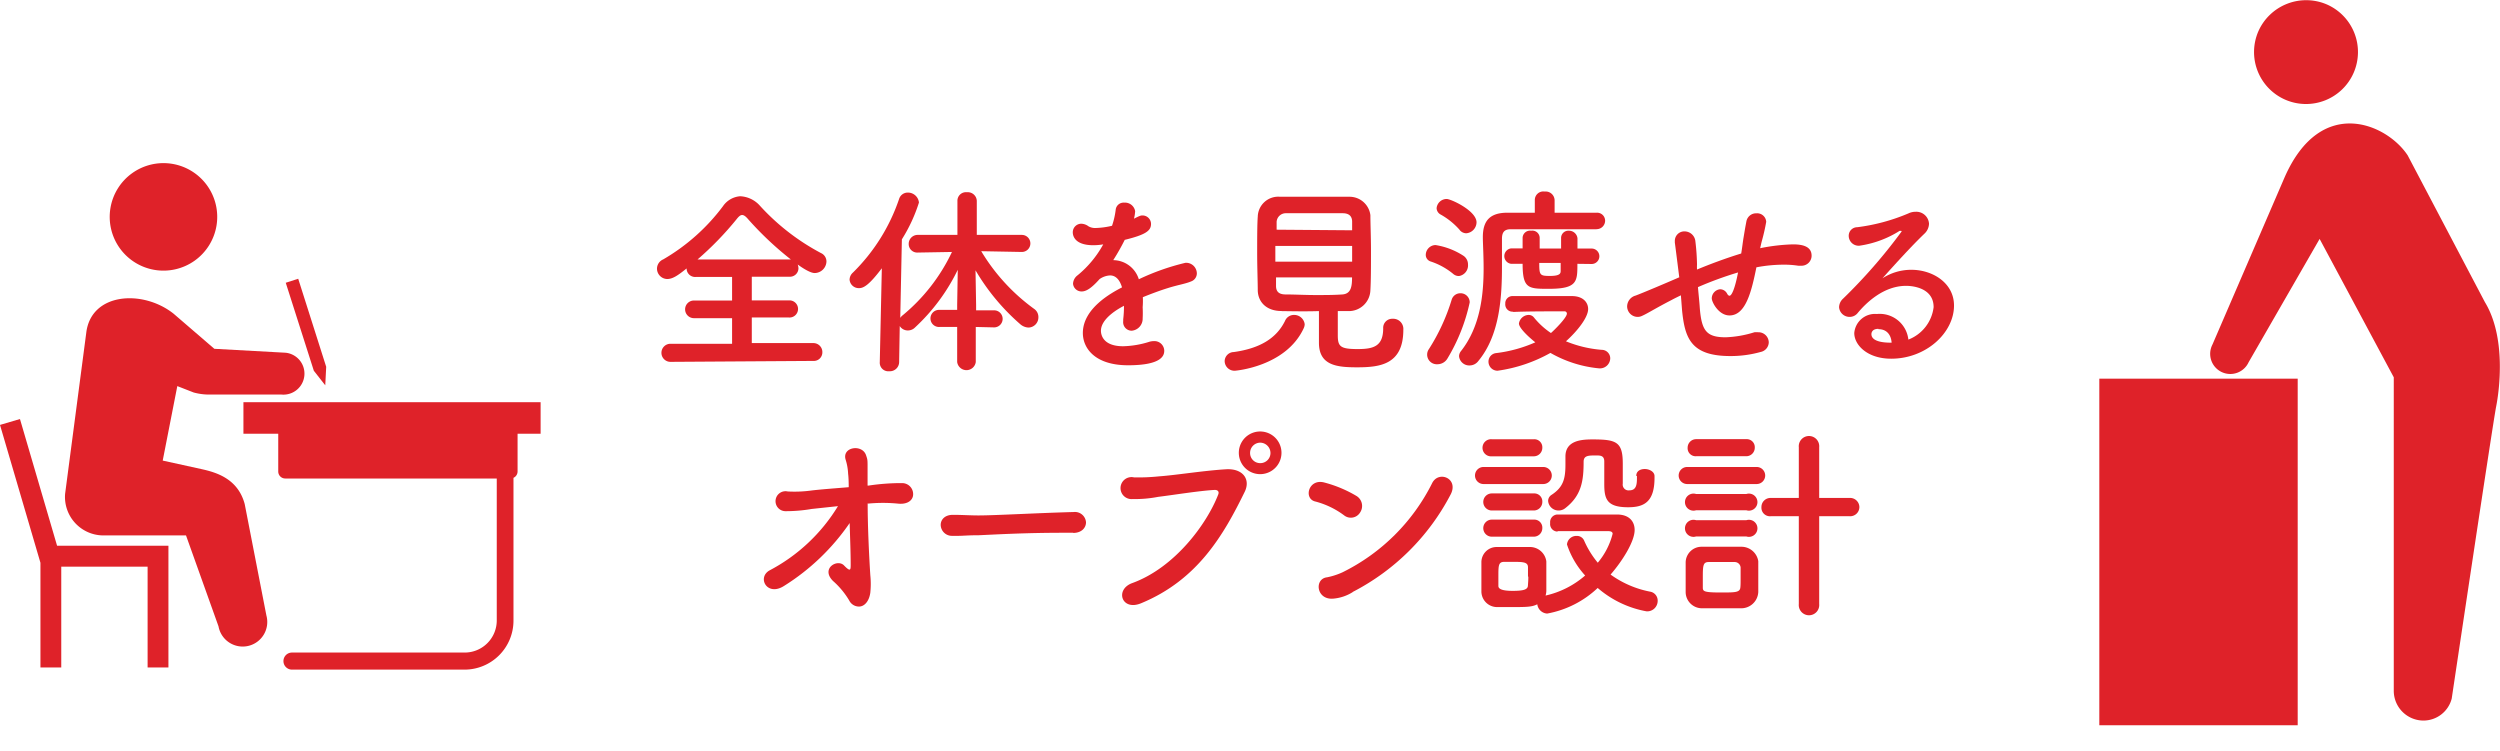
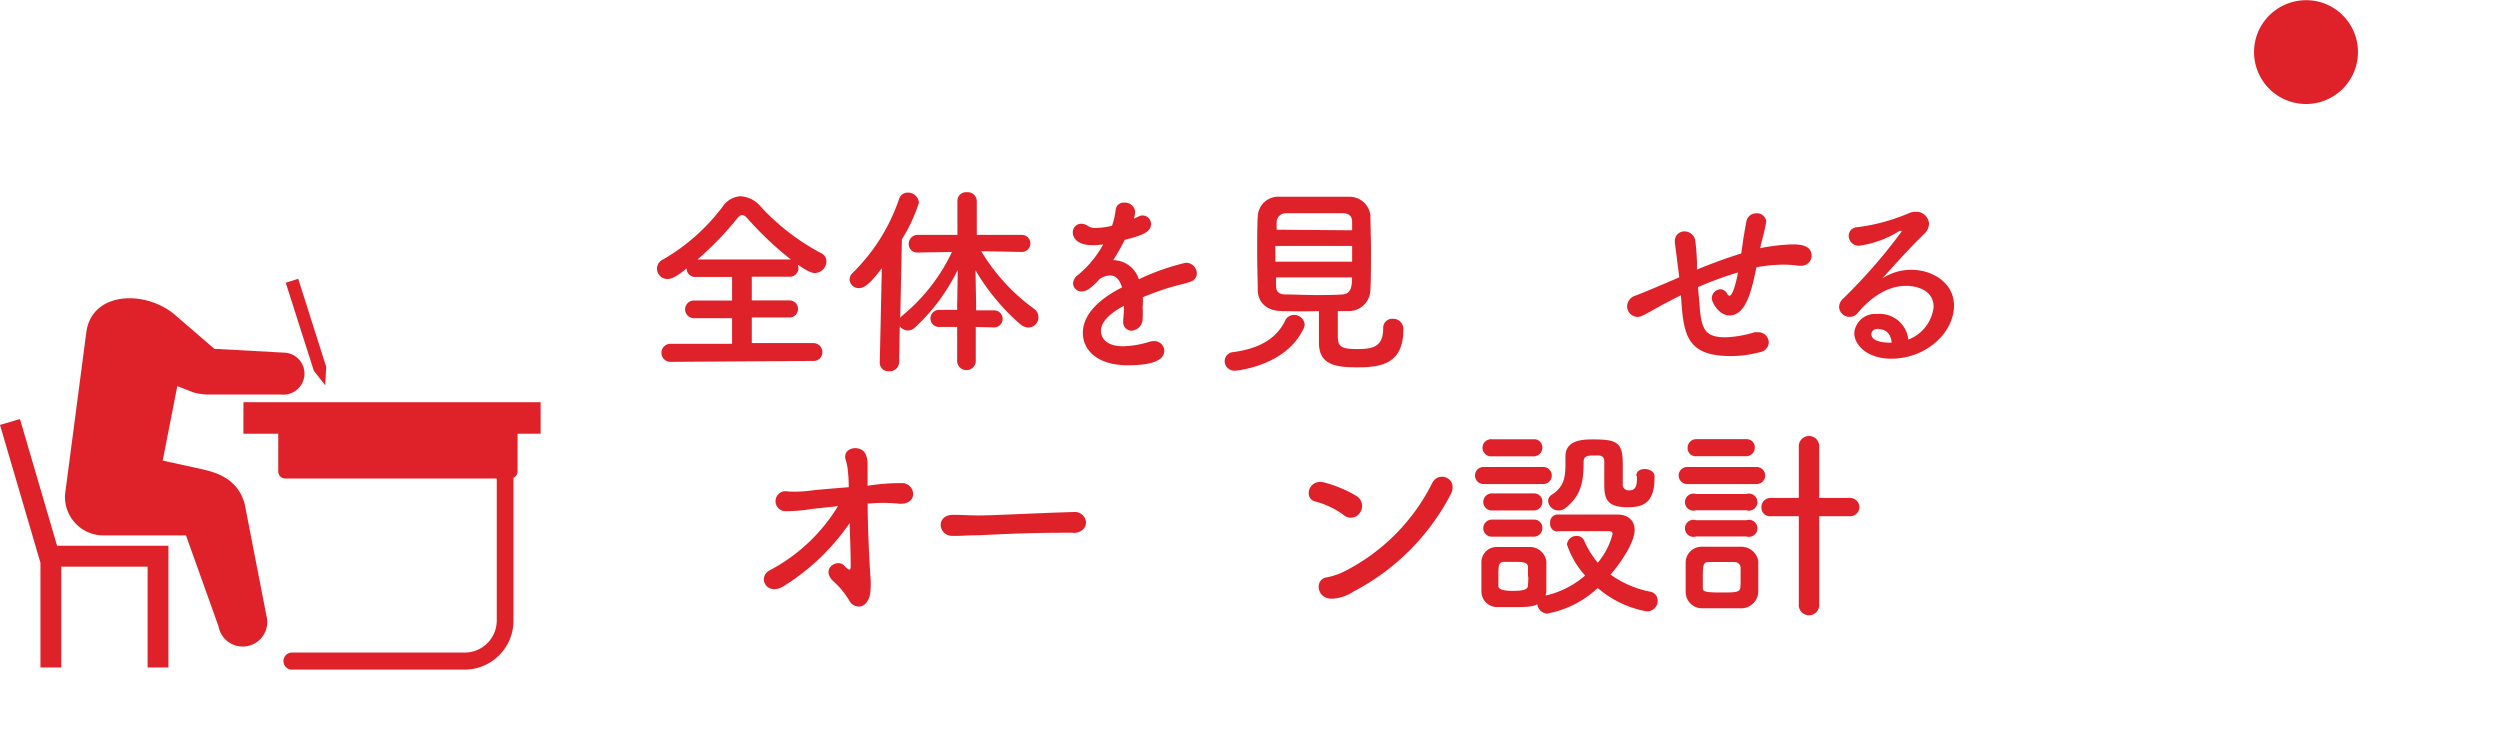
<svg xmlns="http://www.w3.org/2000/svg" id="レイヤー_1" data-name="レイヤー 1" viewBox="0 0 293 88">
  <defs>
    <style>.cls-1{fill:#df2229;}</style>
  </defs>
  <title>safetynet-13アートボード 1</title>
  <path class="cls-1" d="M78.58,42.41a1.06,1.06,0,1,1,0-2.12l7.22,0v-3l-4.47,0a1,1,0,1,1,0-2.07l4.47,0V32.46l-4.26,0a1,1,0,0,1-1.07-1v0c-1,.81-1.63,1.24-2.27,1.24A1.22,1.22,0,0,1,77,31.47a1.19,1.19,0,0,1,.73-1.07,23.4,23.4,0,0,0,7-6.23A2.69,2.69,0,0,1,86.75,23a3.29,3.29,0,0,1,2.32,1.12,26.36,26.36,0,0,0,7.15,5.54,1.08,1.08,0,0,1,.64,1A1.4,1.4,0,0,1,95.49,32c-.12,0-.62,0-2-1a1.4,1.4,0,0,1,.09.43,1,1,0,0,1-1.09,1l-4.38,0v2.78l4.33,0a1,1,0,0,1,1.09,1,1,1,0,0,1-1.09,1l-4.33,0v3l7.2,0a1.05,1.05,0,0,1,1.07,1.09,1,1,0,0,1-1.07,1Zm14.11-12a38.16,38.16,0,0,1-5-4.71c-.28-.33-.5-.5-.71-.5s-.4.17-.66.5a36.88,36.88,0,0,1-4.57,4.71Z" />
  <path class="cls-1" d="M114.36,38.32v4.11a1.1,1.1,0,0,1-2.18,0V38.32h-2.06a1,1,0,0,1-1.07-1,1,1,0,0,1,1.07-1h2.06v-.59l.07-4.11a22.74,22.74,0,0,1-5,6.75,1.18,1.18,0,0,1-.85.36,1.11,1.11,0,0,1-.95-.52l-.07,4.21a1.09,1.09,0,0,1-1.16,1.09,1,1,0,0,1-1.11-1.07v0l.24-11c-1.51,2-2.15,2.33-2.67,2.33a1.08,1.08,0,0,1-1.11-1,1.15,1.15,0,0,1,.4-.83,22,22,0,0,0,5.4-8.61,1.06,1.06,0,0,1,1-.76,1.3,1.3,0,0,1,1.33,1.17,18.51,18.51,0,0,1-2,4.31l-.19,9.21a1.33,1.33,0,0,1,.31-.33,21.54,21.54,0,0,0,5.75-7.4l-4,.07h0a1,1,0,0,1-1.07-1,1.05,1.05,0,0,1,1.09-1.07h4.62v-4a1,1,0,0,1,1.11-1,1.06,1.06,0,0,1,1.16,1v4h5.28a1,1,0,0,1,1,1,1,1,0,0,1-1,1h0L115,29.44a22.87,22.87,0,0,0,6.2,6.76,1.16,1.16,0,0,1,.5,1,1.19,1.19,0,0,1-1.16,1.19,1.57,1.57,0,0,1-.95-.38,25.37,25.37,0,0,1-5.26-6.33l.07,4.07v.62h2.11a1,1,0,1,1,0,2Z" />
  <path class="cls-1" d="M133.92,36a12.75,12.75,0,0,1,0,1.31,1.41,1.41,0,0,1-1.28,1.45,1,1,0,0,1-1-1.12v-.21a13.07,13.07,0,0,0,.09-1.59c-.5.26-2.7,1.43-2.7,2.93,0,.4.19,1.81,2.6,1.81a10.93,10.93,0,0,0,3-.5,1.9,1.9,0,0,1,.59-.1,1.15,1.15,0,0,1,1.23,1.12c0,.5-.19,1.71-4.24,1.71-3.88,0-5.3-2-5.3-3.78,0-2.9,3.36-4.71,4.59-5.35-.28-.93-.76-1.4-1.4-1.4a2.33,2.33,0,0,0-1.23.43c-1,1.12-1.59,1.45-2.11,1.45a1,1,0,0,1-1-.9,1.3,1.3,0,0,1,.54-1,12.4,12.4,0,0,0,3-3.62,7,7,0,0,1-1.16.1c-2.39,0-2.41-1.33-2.41-1.52a1,1,0,0,1,1-1,1.5,1.5,0,0,1,.85.31,1.59,1.59,0,0,0,.88.19,9.16,9.16,0,0,0,1.87-.26,9.2,9.2,0,0,0,.43-1.88.93.93,0,0,1,1-.83,1.21,1.21,0,0,1,1.28,1,4.52,4.52,0,0,1-.14.88c.71-.36.81-.38,1-.38a1,1,0,0,1,1,1c0,.79-.62,1.26-3.08,1.86a25.82,25.82,0,0,1-1.35,2.38,3.17,3.17,0,0,1,3,2.24,27.38,27.38,0,0,1,5.47-1.93,1.26,1.26,0,0,1,1.33,1.24,1,1,0,0,1-.64.93c-.73.31-1.51.4-2.75.79-1,.31-2,.69-2.94,1.07A8.84,8.84,0,0,1,133.92,36Z" />
  <path class="cls-1" d="M144.74,43.45a1.15,1.15,0,0,1-1.21-1.12,1.09,1.09,0,0,1,1.07-1.07c3.08-.43,5-1.62,6-3.64a1.13,1.13,0,0,1,1.07-.71A1.24,1.24,0,0,1,152.91,38a1.18,1.18,0,0,1-.12.48C150.69,43,144.74,43.45,144.74,43.45Zm5.44-7c-1.7,0-2.72-1-2.77-2.38,0-1-.07-2.76-.07-4.42s0-3.33.07-4.26a2.4,2.4,0,0,1,2.6-2.33c1.09,0,2.51,0,4,0s2.94,0,4.14,0a2.46,2.46,0,0,1,2.46,2.16c0,1,.07,2.57.07,4.14,0,1.74,0,3.5-.07,4.66A2.53,2.53,0,0,1,158,36.46c-.4,0-.8,0-1.21,0,0,1,0,2.07,0,2.83,0,1.31.28,1.62,2.32,1.62,1.82,0,3-.29,3-2.43a1.06,1.06,0,0,1,1.11-1.12,1.19,1.19,0,0,1,1.25,1.29c0,4.09-2.75,4.4-5.44,4.4-2.39,0-4.45-.24-4.45-2.88,0-.64,0-2.43,0-3.71C153.08,36.51,151.56,36.48,150.19,36.46Zm8.29-7.63h-9v1.85h9Zm0-1.83c0-.36,0-.69,0-1,0-.62-.33-1-1.11-1s-1.82,0-2.94,0c-1.33,0-2.7,0-3.69,0a1.08,1.08,0,0,0-1.11,1c0,.26,0,.57,0,.93Zm-8.92,5.52c0,.36,0,.67,0,1,0,.76.45,1,1.14,1,1.09,0,2.27.07,3.48.07s2.13,0,3.15-.07,1.14-.93,1.14-2Z" />
-   <path class="cls-1" d="M170.29,32.08a8.13,8.13,0,0,0-2.6-1.43.81.81,0,0,1-.59-.79,1.17,1.17,0,0,1,1.14-1.14A8.4,8.4,0,0,1,171.55,30a1.22,1.22,0,0,1,.5,1A1.26,1.26,0,0,1,171,32.35,1,1,0,0,1,170.29,32.08Zm-1.82,10.61a1.13,1.13,0,0,1-1-1.78,23.31,23.31,0,0,0,2.67-5.8,1.06,1.06,0,0,1,1-.74,1.07,1.07,0,0,1,1.11,1.07A21.46,21.46,0,0,1,169.65,42,1.36,1.36,0,0,1,168.47,42.69Zm2.6-15.75a8.53,8.53,0,0,0-2.25-1.81.88.88,0,0,1-.45-.74,1.19,1.19,0,0,1,1.18-1.07c.5,0,3.5,1.38,3.5,2.74a1.31,1.31,0,0,1-1.21,1.28A1,1,0,0,1,171.07,26.95Zm16-.07c-1.21,0-2.89,0-4.57,0-2.06,0-4.14,0-5.47,0-.78,0-1,.43-1,1.12v.26c0,.9,0,1.9,0,3,0,3.66-.28,8.06-2.77,11.06a1.27,1.27,0,0,1-1,.52A1.2,1.2,0,0,1,171,41.74a1,1,0,0,1,.21-.57c2.3-2.9,2.67-6.66,2.67-9.75,0-1.31-.07-2.52-.09-3.47v-.17c0-1.88.8-2.83,2.82-2.85l3.27,0,0-1.48v0a1,1,0,0,1,1.16-1,1.05,1.05,0,0,1,1.16,1v0l0,1.48c1.82,0,3.62,0,4.92,0a.94.94,0,0,1,1,.93,1,1,0,0,1-1,1Zm-9.8,9.66a.85.85,0,0,1-.85-.93.84.84,0,0,1,.83-.9h1l4.26,0c.62,0,1.18,0,1.7,0,1.35,0,1.92.76,1.92,1.52,0,1-1.3,2.62-2.6,3.78a13.81,13.81,0,0,0,4.19,1,1,1,0,0,1,1,1,1.21,1.21,0,0,1-1.33,1.17,14.14,14.14,0,0,1-5.68-1.81,17.54,17.54,0,0,1-6.2,2.09,1.06,1.06,0,0,1-1.06-1.07,1,1,0,0,1,.92-1,16.08,16.08,0,0,0,4.57-1.26c-.4-.31-1.92-1.59-1.92-2.21a1.18,1.18,0,0,1,1.16-1,.78.78,0,0,1,.59.29,9,9,0,0,0,2,1.83c.31-.26,1.87-1.78,1.87-2.28a.27.27,0,0,0-.31-.26h-.64c-1.47,0-3.72,0-5.3.07Zm7.6-5.61c0,2.07,0,2.93-3.34,2.93-2.39,0-3.08,0-3.08-2.93h-1.33a.91.91,0,0,1,0-1.81l1.33,0V27.85a.87.87,0,0,1,1-.81.86.86,0,0,1,1,.83v1.26h2.51V27.9a.85.85,0,0,1,.92-.86,1,1,0,0,1,1,.88c0,.38,0,.81,0,1.21l1.66,0a.9.9,0,0,1,0,1.81Zm-4.47-.1c0,1.43.07,1.52,1.26,1.52s1.25-.31,1.25-.59,0-.59,0-.93Z" />
  <path class="cls-1" d="M197,34.61c-.43.21-.78.38-1.09.55-1.94,1-2.77,1.55-3.46,1.86a1.19,1.19,0,0,1-.54.12,1.24,1.24,0,0,1-1.21-1.26,1.34,1.34,0,0,1,1-1.24c.83-.31,3.48-1.43,5.11-2.14-.38-3-.45-3.57-.52-4.07,0-.07,0-.14,0-.19a1.11,1.11,0,0,1,1.16-1.12,1.28,1.28,0,0,1,1.25,1.17,26,26,0,0,1,.19,2.71,5.24,5.24,0,0,0,0,.59c1.54-.64,3.39-1.33,5.18-1.88.12-.71.19-1.38.28-1.9.17-1,.14-.88.33-1.88a1.16,1.16,0,0,1,1.18-.93A1.06,1.06,0,0,1,207,26a23.12,23.12,0,0,1-.52,2.28c-.07.26-.12.52-.19.81a22.25,22.25,0,0,1,3.83-.45c1,0,2.2.17,2.2,1.33a1.18,1.18,0,0,1-1.28,1.17,1.41,1.41,0,0,1-.31,0,10.54,10.54,0,0,0-1.68-.12,17.22,17.22,0,0,0-3.2.31c-.57,2.83-1.25,5.64-3.15,5.64-1.28,0-2.08-1.57-2.08-2a1.08,1.08,0,0,1,1-1.07.94.94,0,0,1,.8.52c.09.17.19.24.28.24.26,0,.64-.86,1-2.73A42.08,42.08,0,0,0,199,33.65c.07.86.17,1.71.21,2.38.21,2.74.78,3.5,3.05,3.5a12.73,12.73,0,0,0,3.36-.59,2.62,2.62,0,0,1,.43,0,1.21,1.21,0,0,1,1.25,1.19,1.18,1.18,0,0,1-.95,1.12,13,13,0,0,1-3.55.48c-4.66,0-5.33-2.14-5.66-5.33Z" />
  <path class="cls-1" d="M226.62,36c0-2.5-3-2.5-3.22-2.5-2.65,0-4.69,2-5.66,3.16a1.19,1.19,0,0,1-.95.48A1.23,1.23,0,0,1,215.54,36a1.4,1.4,0,0,1,.47-1,62.33,62.33,0,0,0,6.86-7.87.06.06,0,0,0-.07-.07.61.61,0,0,0-.17,0,12,12,0,0,1-4.73,1.74,1.17,1.17,0,0,1-1.23-1.17,1,1,0,0,1,1-1,22.49,22.49,0,0,0,6-1.62,1.91,1.91,0,0,1,.85-.19,1.49,1.49,0,0,1,1.56,1.4,1.66,1.66,0,0,1-.54,1.17c-1.61,1.55-3.43,3.57-4.92,5.23a6.19,6.19,0,0,1,3.39-1c2.51,0,5,1.55,5,4.19,0,3.19-3.27,6.23-7.36,6.23-2.84,0-4.33-1.64-4.33-3a2.44,2.44,0,0,1,2.65-2.24,3.38,3.38,0,0,1,3.69,3A4.66,4.66,0,0,0,226.62,36Zm-6.46,2.54c-.8,0-.83.52-.83.62,0,.93,1.61,1,2.2,1h.17C221.63,39.22,221.11,38.58,220.16,38.58Z" />
  <path class="cls-1" d="M101.69,59c0,2.76.17,6.18.31,8.4a10.07,10.07,0,0,1,0,2.07c-.14,1-.69,1.62-1.33,1.62a1.28,1.28,0,0,1-1.14-.71,9.51,9.51,0,0,0-1.89-2.28c-1.49-1.47.5-2.64,1.28-1.83s.78.5.78-.12c0-1.36-.07-3.12-.12-4.85a26.07,26.07,0,0,1-7.69,7.37c-2,1.28-3.2-1-1.68-1.83a20.59,20.59,0,0,0,8-7.52l-3.08.33a17.77,17.77,0,0,1-3.12.26,1.17,1.17,0,1,1,.31-2.31A14.57,14.57,0,0,0,95,57.5c1.09-.14,2.79-.26,4.47-.4q0-1-.07-1.57a6.43,6.43,0,0,0-.28-1.62c-.5-1.52,1.89-1.9,2.37-.59.21.62.19.52.19,1.93,0,.4,0,1,0,1.66l.12,0a25.47,25.47,0,0,1,3.93-.29A1.29,1.29,0,0,1,107,58.14c-.14.64-.83,1-1.8.88a18.33,18.33,0,0,0-3.43,0Z" />
  <path class="cls-1" d="M125.8,62.44h-1.23c-4.52,0-8,.21-9.85.29-1.23,0-1.87.07-2.34.07l-.76,0a1.31,1.31,0,0,1-1.37-1.29c0-.59.47-1.17,1.42-1.17h.14c.88,0,1.92.07,2.86.07,1.94,0,7-.29,11.17-.4h0a1.3,1.3,0,0,1,1.44,1.21c0,.62-.5,1.24-1.51,1.24Z" />
-   <path class="cls-1" d="M132.69,68.34c5-1.81,8.76-6.95,10.08-10.37.17-.4-.12-.57-.43-.55-1.82.1-5,.62-6.6.81a14.28,14.28,0,0,1-3,.26,1.29,1.29,0,1,1,.17-2.54,23.52,23.52,0,0,0,2.91-.12c2-.14,5.21-.67,7.86-.83,2-.12,2.91,1.19,2.2,2.64-2.49,5.09-5.52,10.32-12.14,13.06C131.46,71.65,130.63,69.1,132.69,68.34Zm15-12.77a2.49,2.49,0,0,1,0-5,2.49,2.49,0,1,1,0,5Zm0-3.69a1.2,1.2,0,0,0-1.18,1.21,1.18,1.18,0,0,0,1.18,1.19,1.19,1.19,0,0,0,1.21-1.19A1.22,1.22,0,0,0,147.72,51.88Z" />
  <path class="cls-1" d="M157.53,60.4a9.76,9.76,0,0,0-3.36-1.62c-1.42-.31-.83-2.69,1-2.24A14.56,14.56,0,0,1,159,58.14a1.37,1.37,0,0,1,.4,1.93A1.27,1.27,0,0,1,157.53,60.4Zm1,9a5.07,5.07,0,0,1-2.27.76c-2,.17-2.25-2.33-.73-2.5a8.13,8.13,0,0,0,1.82-.59,23.22,23.22,0,0,0,10.51-10.47c.78-1.5,3.17-.5,2.13,1.4A26.77,26.77,0,0,1,158.55,69.37Z" />
  <path class="cls-1" d="M173.87,56.73a1,1,0,1,1,0-2h7a1,1,0,1,1,0,2Zm8.66,5.57a.88.88,0,0,1-.85-1,.89.89,0,0,1,.83-1c.92,0,2.13,0,3.39,0s2.53,0,3.6,0c1.51,0,2.08.88,2.08,1.81,0,1.36-1.44,3.64-2.82,5.23a11.7,11.7,0,0,0,4.62,2,1.06,1.06,0,0,1,.9,1.07,1.23,1.23,0,0,1-1.3,1.24,12,12,0,0,1-5.73-2.74,11.66,11.66,0,0,1-5.92,3,1.24,1.24,0,0,1-1.16-1.09c-.59.31-1.23.33-2.91.33-.66,0-1.35,0-1.82,0a1.84,1.84,0,0,1-1.82-1.88c0-.52,0-1,0-1.47,0-.67,0-1.29,0-1.88a1.78,1.78,0,0,1,1.78-1.81c.54,0,1.16,0,1.77,0s1.49,0,2.06,0a1.94,1.94,0,0,1,2,1.69c0,.55,0,1.14,0,1.74s0,1.19,0,1.71a2,2,0,0,1-.09.55,10.64,10.64,0,0,0,4.64-2.35,10,10,0,0,1-2.13-3.64,1.1,1.1,0,0,1,1.14-1,.91.91,0,0,1,.88.57,10.86,10.86,0,0,0,1.59,2.57A8.5,8.5,0,0,0,189,62.56c0-.29-.36-.31-.52-.31H187c-1.47,0-3.12,0-4.43,0Zm-7.69-8.82a1,1,0,0,1-1.09-1,1,1,0,0,1,1.09-1h4.92a.94.94,0,0,1,1,1,1,1,0,0,1-1,1Zm0,9.42a1,1,0,0,1-1-1,1,1,0,0,1,1-1h4.92a.94.94,0,0,1,1,1,1,1,0,0,1-1,1Zm0-3.07a1,1,0,0,1-1-1,1,1,0,0,1,1-1h4.92a.94.94,0,0,1,1,1,1,1,0,0,1-1,1Zm4.24,7.75c0-.38,0-.76,0-1.09,0-.62-.57-.64-1.78-.64-.33,0-.66,0-1,0-.69,0-.69.45-.69,1.71,0,.38,0,.76,0,1.12s.47.57,1.68.57,1.75-.14,1.78-.59S179.12,68,179.12,67.58Zm12.69-11.8c0-.57.47-.81,1-.81s1.14.31,1.14.83V56c0,2.9-1.3,3.45-3.1,3.45-2.53,0-2.79-1-2.79-2.76,0-.88,0-1.9,0-2.62s-.54-.69-1-.69c-.85,0-1.42,0-1.42.74,0,2.21-.24,3.95-2.13,5.42a1.24,1.24,0,0,1-.8.29,1.22,1.22,0,0,1-1.23-1.12.84.84,0,0,1,.4-.71c1.37-.9,1.63-1.86,1.63-3.57,0-.29,0-.59,0-.93v0c0-1.88,1.89-2,3.17-2,2.82,0,3.55.29,3.55,2.85,0,.76,0,1.38,0,2v.33a.68.68,0,0,0,.76.79c.8,0,.9-.62.9-1.45v-.24Z" />
  <path class="cls-1" d="M197.74,56.73a1,1,0,1,1,0-2h8.14a1,1,0,1,1,0,2ZM204,71.29c-.5,0-1.4,0-2.3,0s-1.78,0-2.25,0a1.91,1.91,0,0,1-1.89-1.88c0-.48,0-1.31,0-2.07,0-.57,0-1.12,0-1.45a1.86,1.86,0,0,1,1.85-1.81c.54,0,1.33,0,2.13,0,1,0,2,0,2.53,0a2,2,0,0,1,2,1.69c0,.43,0,1.14,0,1.86s0,1.4,0,1.76A2,2,0,0,1,204,71.29Zm-5.21-17.82a.94.94,0,0,1-1-1,1,1,0,0,1,1-1h5.87a.94.94,0,0,1,1,1,1,1,0,0,1-1,1Zm0,9.4a1,1,0,1,1,0-1.9h5.87a1,1,0,1,1,0,1.9Zm0-3.07a1,1,0,1,1,0-1.9h5.87a1,1,0,1,1,0,1.9ZM204,67.87c0-.5,0-1,0-1.38a.7.7,0,0,0-.71-.62c-.38,0-1,0-1.54,0s-1.14,0-1.49,0c-.69,0-.69.45-.69,2,0,.4,0,.76,0,1,0,.45.17.57,2.15.57,1.63,0,2.2,0,2.25-.59C204,68.6,204,68.25,204,67.87Zm6.82-7.37h-3.27a1,1,0,0,1-1.11-1.07,1.06,1.06,0,0,1,1.11-1.07l3.27,0,0-5.95a1.2,1.2,0,1,1,2.39,0l0,5.95,3.53,0a1.09,1.09,0,0,1,1.18,1.07,1.08,1.08,0,0,1-1.18,1.07h-3.53l0,10.3a1.2,1.2,0,1,1-2.39,0Z" />
  <polygon class="cls-1" points="2.34 49.11 6.69 63.96 19.74 63.96 19.74 78.23 17.3 78.23 17.3 66.41 7.18 66.41 7.18 78.23 4.74 78.23 4.74 65.96 0 49.8 2.34 49.11" />
  <path class="cls-1" d="M20.35,36.77l4.77,4.11,8.35.46a2.46,2.46,0,0,1-.5,4.9H24.76A7,7,0,0,1,22.7,46l-1.92-.75-1.71,8.73,4.55,1c1.77.39,4.27,1.14,5.06,4.1l2.54,13.05a2.88,2.88,0,1,1-5.61,1.28L21.8,62.75H12a4.51,4.51,0,0,1-4.37-4.87L10.11,39C10.68,34.27,16.76,33.91,20.35,36.77Z" />
-   <path class="cls-1" d="M25.37,26.47a6.3,6.3,0,1,1-5.2-7.27A6.3,6.3,0,0,1,25.37,26.47Z" />
  <polygon class="cls-1" points="33.49 33.14 36.78 43.45 38.12 45.16 38.23 42.99 34.95 32.67 33.49 33.14" />
  <path class="cls-1" d="M28.53,47.14H63.36v3.69h-2.7v4.43a.82.82,0,0,1-.48.74V72.73a5.74,5.74,0,0,1-5.72,5.75H34.22a1,1,0,0,1,0-2H54.47a3.76,3.76,0,0,0,3.75-3.76V56.08H33.43a.82.82,0,0,1-.82-.82V50.83H28.53Z" />
-   <rect class="cls-1" x="246.04" y="44.38" width="23.25" height="40.62" />
  <path class="cls-1" d="M264.68,3.67a6.09,6.09,0,1,0,8-3.16A6.13,6.13,0,0,0,264.68,3.67Z" />
-   <path class="cls-1" d="M291.23,35.41l-9.05-17.2c-2.39-3.65-10.13-7.15-14.41,2.54L259.3,40.38a2.36,2.36,0,1,0,4.24,2.07L271.86,28l8.69,16.22V81A3.49,3.49,0,0,0,284,84.45a3.43,3.43,0,0,0,3.34-2.57s4.82-32.27,5.21-34.24S293.73,39.52,291.23,35.41Z" />
</svg>